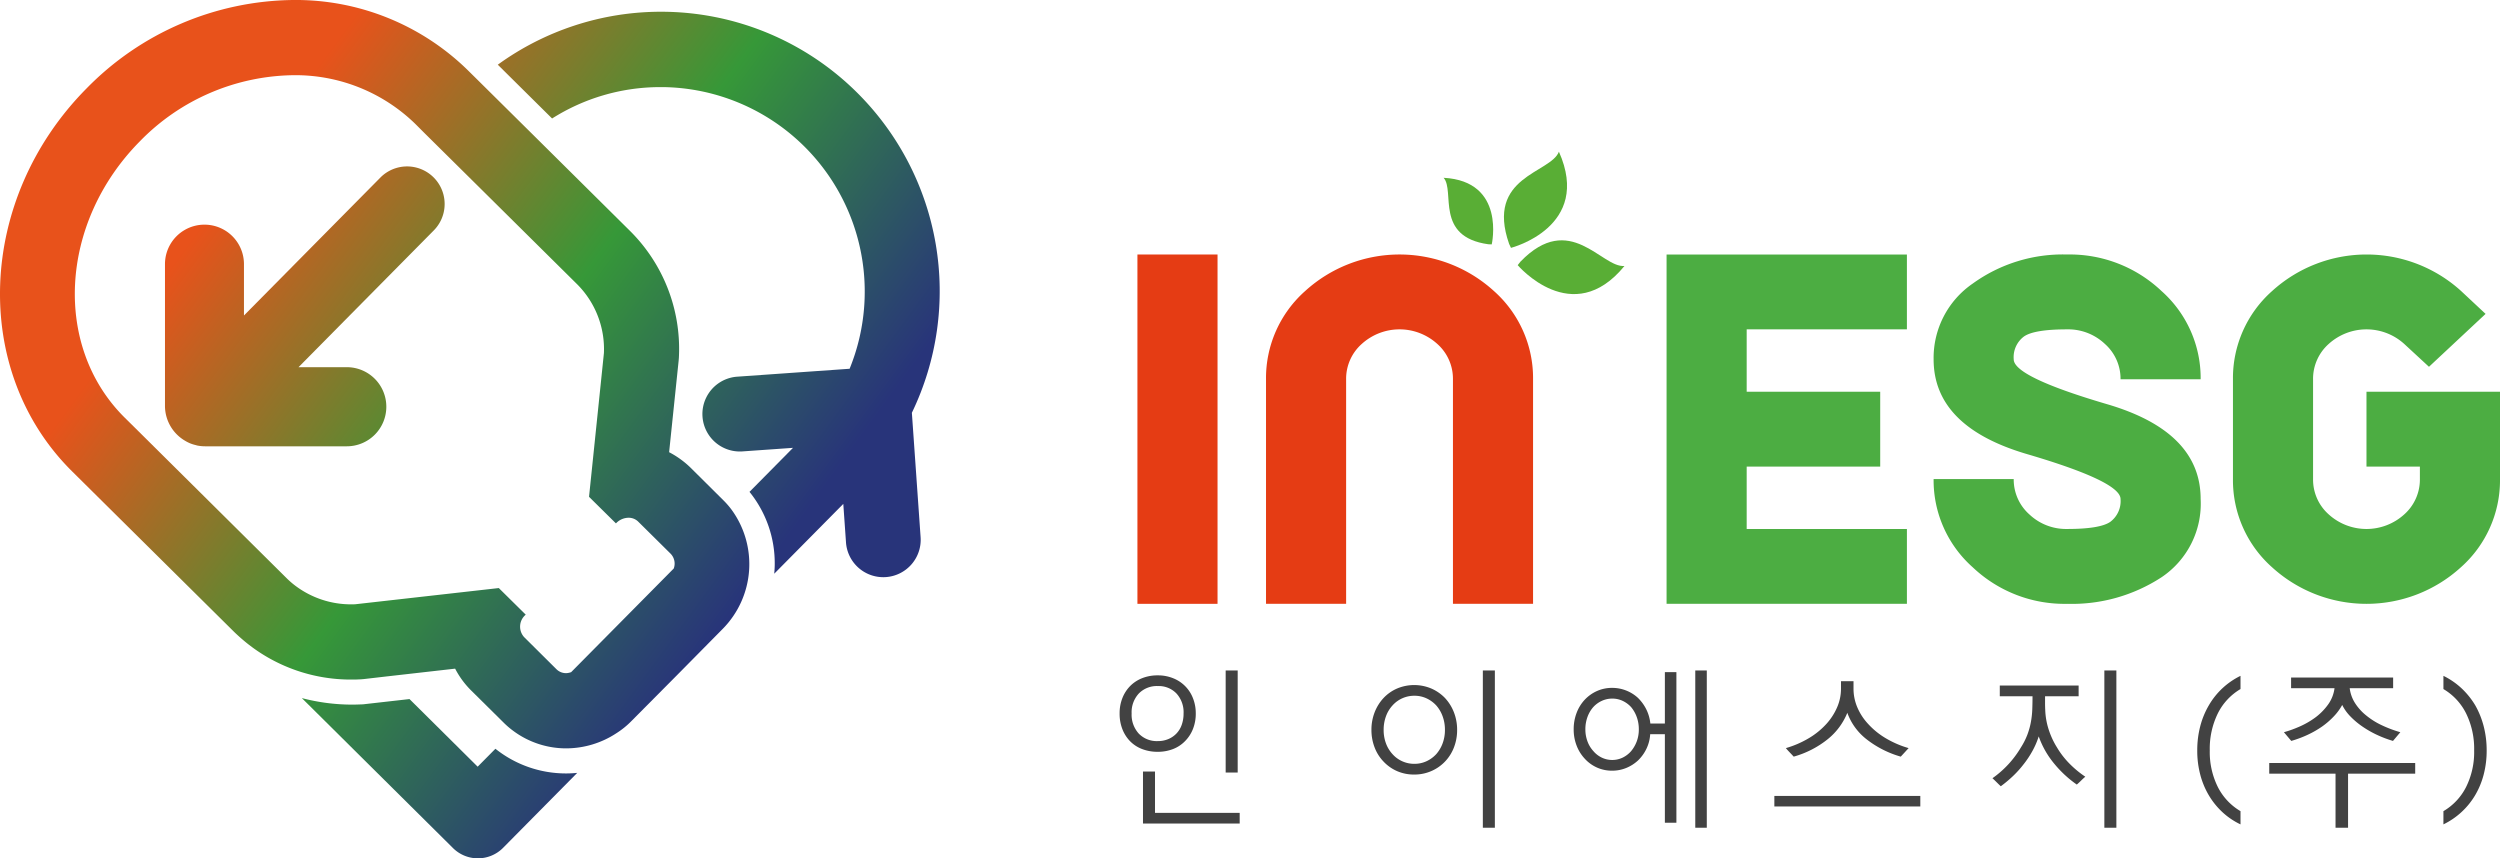
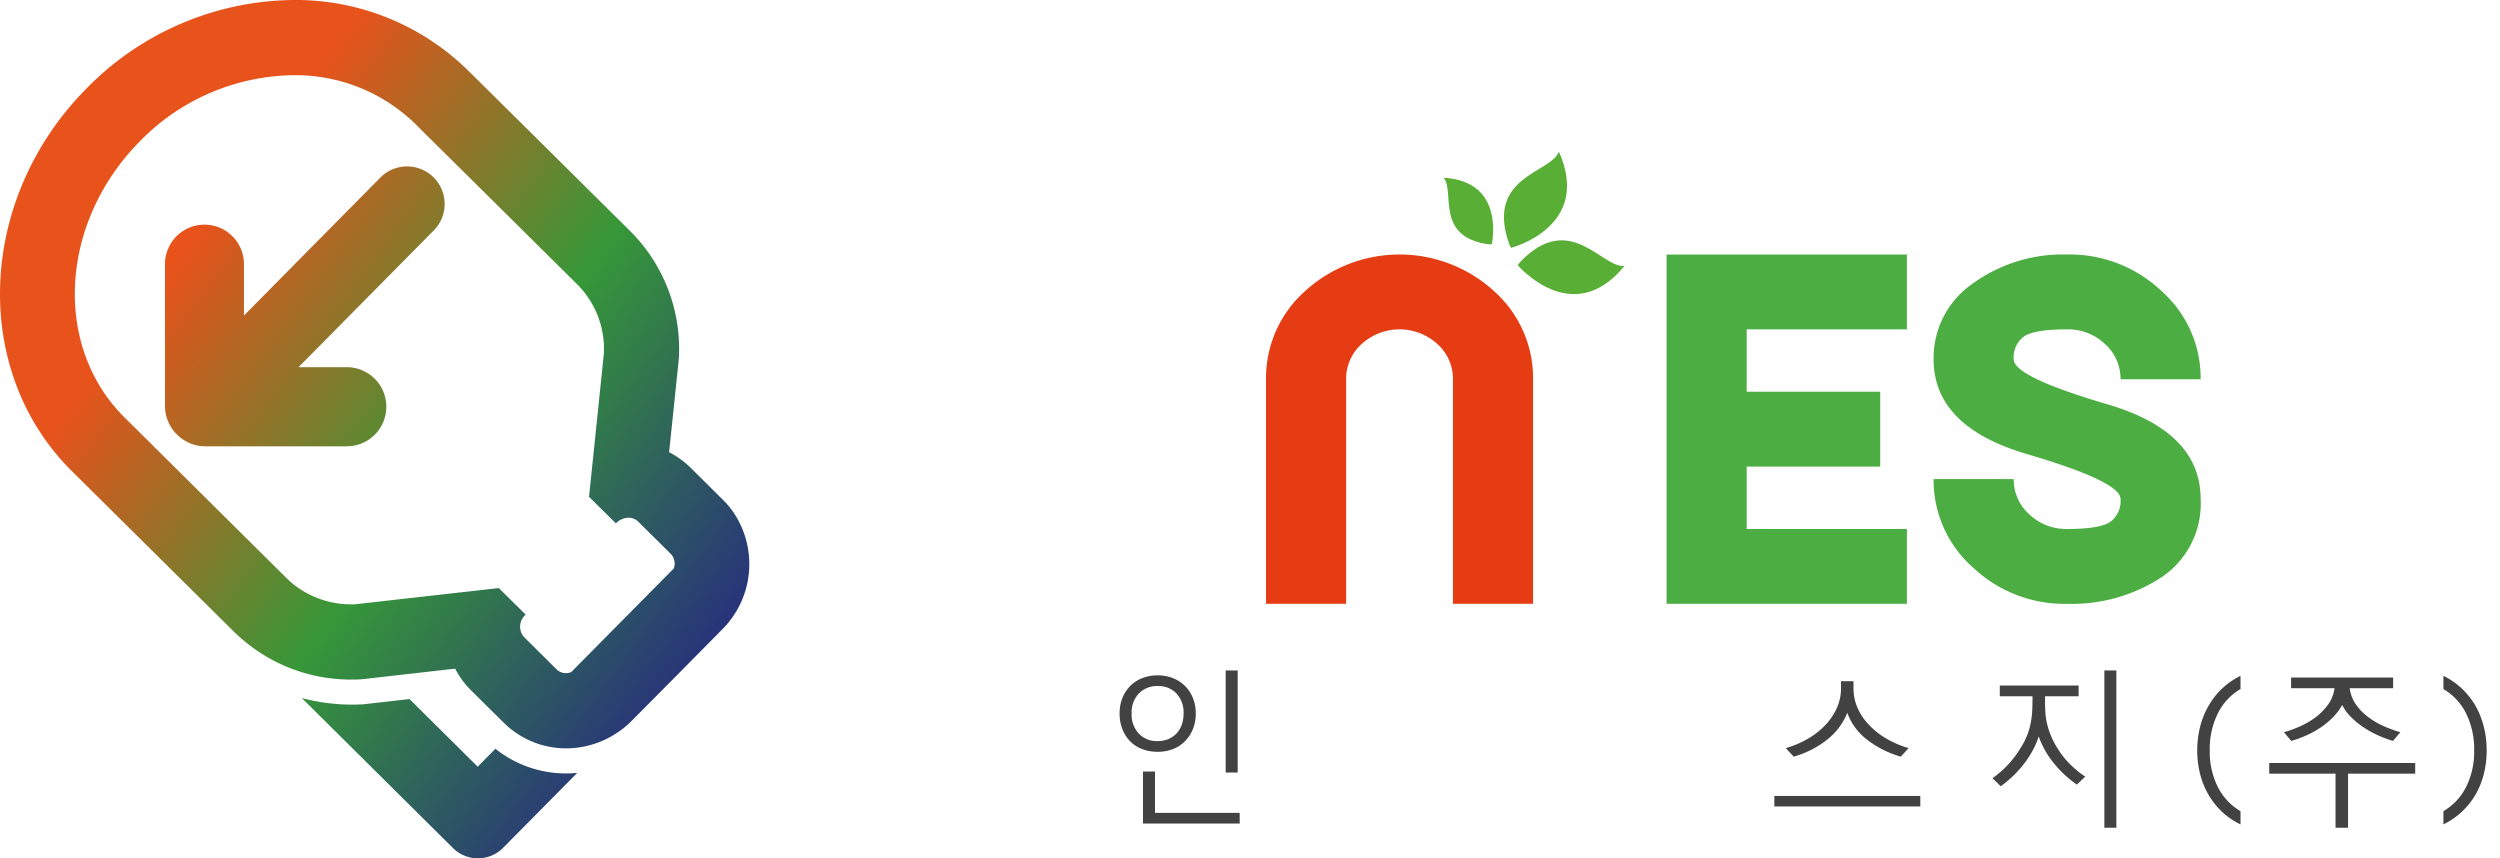
<svg xmlns="http://www.w3.org/2000/svg" xmlns:xlink="http://www.w3.org/1999/xlink" viewBox="0 0 300 103">
  <defs>
    <style>.cls-1{fill:#e53c14;}.cls-2{fill:#4cad42;}.cls-3{fill:url(#무제_그라디언트_2);}.cls-4{fill:url(#무제_그라디언트_2-2);}.cls-5{fill:url(#무제_그라디언트_2-3);}.cls-6{fill:url(#무제_그라디언트_2-4);}.cls-7{fill:#424242;}.cls-8{fill:#59ae35;}</style>
    <linearGradient id="무제_그라디언트_2" x1="23.266" y1="28.258" x2="86.965" y2="74.894" gradientUnits="userSpaceOnUse">
      <stop offset="0" stop-color="#e8521b" />
      <stop offset="0.515" stop-color="#369838" />
      <stop offset="1" stop-color="#28347a" />
    </linearGradient>
    <linearGradient id="무제_그라디언트_2-2" x1="3.85" y1="54.848" x2="67.53" y2="101.471" xlink:href="#무제_그라디언트_2" />
    <linearGradient id="무제_그라디언트_2-3" x1="43.802" y1="0.155" x2="107.513" y2="46.8" xlink:href="#무제_그라디언트_2" />
    <linearGradient id="무제_그라디언트_2-4" x1="23.901" y1="27.395" x2="87.605" y2="74.035" xlink:href="#무제_그라디언트_2" />
  </defs>
  <title>logo_c</title>
  <g id="레이어_1" data-name="레이어 1">
-     <path class="cls-1" d="M146.104,30.54V72.46h-9.613V30.54Z" />
    <path class="cls-1" d="M161.535,45.511V72.46h-9.613V45.511a13.965,13.965,0,0,1,4.695-10.585,16.821,16.821,0,0,1,22.656,0,13.97,13.97,0,0,1,4.694,10.585V72.46h-9.613V45.511a5.59,5.59,0,0,0-1.875-4.237,6.746,6.746,0,0,0-9.069,0A5.59,5.59,0,0,0,161.535,45.511Z" />
    <path class="cls-2" d="M209.602,63.477h19.227V72.46h-28.84V30.54h28.84v8.983H209.602v7.486h16.023v8.983H209.602Z" />
    <path class="cls-2" d="M248.056,30.54a16.003,16.003,0,0,1,11.328,4.386,13.969,13.969,0,0,1,4.694,10.585h-9.613a5.59,5.59,0,0,0-1.875-4.237,6.404,6.404,0,0,0-4.534-1.751q-3.942,0-5.176.853a3.095,3.095,0,0,0-1.234,2.74q0,2.096,11.216,5.39t11.216,11.378a10.622,10.622,0,0,1-4.694,9.387A19.685,19.685,0,0,1,248.056,72.46a15.997,15.997,0,0,1-11.328-4.386,13.964,13.964,0,0,1-4.695-10.585h9.613a5.59,5.59,0,0,0,1.875,4.237,6.404,6.404,0,0,0,4.535,1.751q3.941,0,5.175-.853a3.096,3.096,0,0,0,1.234-2.74q0-2.096-11.216-5.39T232.034,43.116a10.819,10.819,0,0,1,4.695-9.088A18.46,18.46,0,0,1,248.056,30.54Z" />
-     <path class="cls-2" d="M290.387,55.991h-6.409V47.009H300v10.48a13.968,13.968,0,0,1-4.694,10.585,16.821,16.821,0,0,1-22.656,0,13.964,13.964,0,0,1-4.695-10.585V45.511A13.965,13.965,0,0,1,272.65,34.927a16.862,16.862,0,0,1,22.672-.015l2.948,2.755-6.793,6.348L288.528,41.29a6.745,6.745,0,0,0-9.085-.015,5.59,5.59,0,0,0-1.875,4.237v11.977a5.59,5.59,0,0,0,1.875,4.237,6.745,6.745,0,0,0,9.069,0,5.589,5.589,0,0,0,1.875-4.237Z" />
    <path class="cls-3" d="M10.365,10.634C-2.743,23.883-3.523,44.473,8.623,56.535L28.114,75.846q.609.586,1.261,1.127a19.941,19.941,0,0,0,12.839,4.574c.255,0,.511,0,.765-.015l.346-.015.345-.03,2.732-.316,8.214-.933a10.401,10.401,0,0,0,1.922,2.618L60.443,86.72a10.013,10.013,0,0,0,1.141.979,10.642,10.642,0,0,0,6.366,2.105,11.006,11.006,0,0,0,6.021-1.82,10.107,10.107,0,0,0,1.832-1.489l5.481-5.519L86.751,75.44a11.068,11.068,0,0,0,1.051-14.258,9.873,9.873,0,0,0-.976-1.128l-3.905-3.88a10.906,10.906,0,0,0-2.627-1.91L81.435,43.3l.03-.345.015-.346A19.93,19.93,0,0,0,75.654,27.763L63.776,15.987,57.365,9.64,56.163,8.452A29.512,29.512,0,0,0,35.171,0,35.213,35.213,0,0,0,10.365,10.634M14.96,50.113C6.326,41.555,7.137,26.726,16.762,16.98A26.165,26.165,0,0,1,35.171,9.024,20.61,20.61,0,0,1,49.827,14.86l1.097,1.097,6.412,6.346L69.317,34.171A11.006,11.006,0,0,1,72.47,42.367L70.684,59.618l3.228,3.188.045-.045a2.094,2.094,0,0,1,1.472-.631,1.627,1.627,0,0,1,1.156.465l3.904,3.866a1.699,1.699,0,0,1,.361,1.759L68.537,80.659a2.022,2.022,0,0,1-.586.12,1.629,1.629,0,0,1-1.171-.466l-3.89-3.865a1.869,1.869,0,0,1,.135-2.633l.06-.059-3.228-3.189L42.664,72.507c-.15.014-.3.014-.45.014a11.084,11.084,0,0,1-6.803-2.255,10.313,10.313,0,0,1-.96-.828L16.071,51.21,14.96,50.113" />
    <path class="cls-4" d="M59.45,89.851l-2.13,2.152-8.179-8.115-5.591.633-.466.016q-.435.017-.87.017a23.762,23.762,0,0,1-5.996-.785l18.138,17.996a4.249,4.249,0,0,0,6.017-.028l8.894-8.992c-.439.042-.879.068-1.32.068A13.566,13.566,0,0,1,59.45,89.851Z" />
-     <path class="cls-5" d="M102.858,11.122A33.361,33.361,0,0,0,79.291,1.409h-.002v0a33.354,33.354,0,0,0-19.554,6.355l6.516,6.455a24.239,24.239,0,0,1,12.754-3.765H79.7a24.538,24.538,0,0,1,22.253,33.797l-13.547.955a4.495,4.495,0,0,0,.63,8.967l6.127-.432-5.223,5.282a13.598,13.598,0,0,1,3.028,8.69c-.001.381-.028.757-.06,1.133l8.287-8.378.32,4.562a4.488,4.488,0,1,0,8.953-.631l-1.044-14.866A33.571,33.571,0,0,0,102.858,11.122Z" />
    <path class="cls-6" d="M46.359,48.809a4.743,4.743,0,0,0-4.74-4.747H35.823L52.049,27.655a4.508,4.508,0,0,0-6.4-6.351L29.276,37.859V31.698a4.739,4.739,0,1,0-9.479,0V48.745a4.857,4.857,0,0,0,2.296,4.077c.012.007.024.012.036.02a4.671,4.671,0,0,0,.695.362,4.456,4.456,0,0,0,.669.208c.057.014.11.037.168.049a4.521,4.521,0,0,0,.928.094l.012.001h17.02A4.743,4.743,0,0,0,46.359,48.809Z" />
    <path class="cls-7" d="M143.492,85.618a4.935,4.935,0,0,1-.341,1.867,4.293,4.293,0,0,1-.942,1.446,4.028,4.028,0,0,1-1.443.954,4.993,4.993,0,0,1-1.843.331,5.128,5.128,0,0,1-1.844-.321,4.05,4.05,0,0,1-1.443-.923,4.27,4.27,0,0,1-.942-1.455,5.07,5.07,0,0,1-.341-1.897,4.934,4.934,0,0,1,.341-1.867,4.291,4.291,0,0,1,.942-1.446,4.171,4.171,0,0,1,1.443-.933,4.992,4.992,0,0,1,1.844-.331,4.865,4.865,0,0,1,1.843.341,4.192,4.192,0,0,1,2.385,2.389A4.88,4.88,0,0,1,143.492,85.618Zm-1.463,0a3.333,3.333,0,0,0-.852-2.398,2.947,2.947,0,0,0-2.234-.893,3.029,3.029,0,0,0-2.285.893,3.308,3.308,0,0,0-.862,2.398,3.366,3.366,0,0,0,.852,2.409,3.003,3.003,0,0,0,2.295.904,3.192,3.192,0,0,0,1.252-.241,2.844,2.844,0,0,0,1.613-1.717A3.976,3.976,0,0,0,142.028,85.618Zm6.734,13.209H137.158V92.583h1.443v4.958h10.161Zm-.24-6.123h-1.443V80.459h1.443Z" />
-     <path class="cls-7" d="M174.855,87.585a5.708,5.708,0,0,1-.391,2.128,5.052,5.052,0,0,1-4.76,3.232,5.029,5.029,0,0,1-2.055-.411,4.932,4.932,0,0,1-1.613-1.134,5.013,5.013,0,0,1-1.082-1.706,5.784,5.784,0,0,1-.381-2.108,5.713,5.713,0,0,1,.391-2.128,5.323,5.323,0,0,1,1.072-1.706,4.897,4.897,0,0,1,1.623-1.134,5.281,5.281,0,0,1,4.088,0,5.122,5.122,0,0,1,1.643,1.134,5.332,5.332,0,0,1,1.072,1.706A5.714,5.714,0,0,1,174.855,87.585Zm-1.463,0a4.654,4.654,0,0,0-.28-1.636,4.07,4.07,0,0,0-.761-1.295,3.708,3.708,0,0,0-1.172-.853,3.415,3.415,0,0,0-1.453-.311A3.491,3.491,0,0,0,167.1,84.654a3.874,3.874,0,0,0-.782,1.295,4.645,4.645,0,0,0-.28,1.636,4.562,4.562,0,0,0,.28,1.626,3.893,3.893,0,0,0,.782,1.284,3.438,3.438,0,0,0,1.162.853,3.474,3.474,0,0,0,1.463.311,3.41,3.41,0,0,0,1.453-.311,3.694,3.694,0,0,0,1.172-.853,4.092,4.092,0,0,0,.761-1.284A4.571,4.571,0,0,0,173.392,87.585Zm5.992,11.743h-1.443V80.459h1.443Z" />
-     <path class="cls-7" d="M201.168,98.726h-1.383V88.107h-1.763a4.613,4.613,0,0,1-.451,1.746,4.888,4.888,0,0,1-.992,1.385,4.68,4.68,0,0,1-1.423.913,4.419,4.419,0,0,1-1.704.331,4.365,4.365,0,0,1-1.824-.381,4.425,4.425,0,0,1-1.463-1.064,4.805,4.805,0,0,1-.972-1.566,5.329,5.329,0,0,1-.351-1.947,5.467,5.467,0,0,1,.351-1.977,4.779,4.779,0,0,1,.972-1.576,4.572,4.572,0,0,1,1.463-1.044,4.371,4.371,0,0,1,1.824-.381,4.533,4.533,0,0,1,1.673.311,4.58,4.58,0,0,1,1.413.873,5.144,5.144,0,0,1,1.003,1.365,4.904,4.904,0,0,1,.5,1.726h1.744V80.659h1.383Zm-4.509-11.201a4.285,4.285,0,0,0-.251-1.485,3.952,3.952,0,0,0-.672-1.185,3.219,3.219,0,0,0-1.021-.753,2.907,2.907,0,0,0-1.243-.271,2.97,2.97,0,0,0-1.252.271,3.18,3.18,0,0,0-1.032.753,3.7,3.7,0,0,0-.692,1.185,4.285,4.285,0,0,0-.251,1.485,4.08,4.08,0,0,0,.251,1.435,3.481,3.481,0,0,0,.692,1.154,3.078,3.078,0,0,0,1.012.793,2.908,2.908,0,0,0,2.515.01,3.216,3.216,0,0,0,1.021-.783,4.006,4.006,0,0,0,.672-1.164A4.059,4.059,0,0,0,196.659,87.525Zm8.157,11.803h-1.383V80.459h1.383Z" />
    <path class="cls-7" d="M230.437,95.514v1.265H212.922V95.514Zm-1.403-5.741q-.241.261-.471.512t-.472.511a11.997,11.997,0,0,1-4.108-2.087,7.058,7.058,0,0,1-2.305-3.172,7.814,7.814,0,0,1-2.334,3.152,11.454,11.454,0,0,1-4.099,2.107q-.24-.26-.481-.511t-.46-.512A11.666,11.666,0,0,0,217.1,88.558a9.108,9.108,0,0,0,2.075-1.696,7.217,7.217,0,0,0,1.293-2.017,5.574,5.574,0,0,0,.451-2.178v-.923h1.503v.923a5.681,5.681,0,0,0,.441,2.178,6.823,6.823,0,0,0,1.303,2.017,9.123,9.123,0,0,0,2.074,1.696A11.687,11.687,0,0,0,229.035,89.773Z" />
    <path class="cls-7" d="M250.237,93.205q-.26.221-.511.472t-.511.472A13.466,13.466,0,0,1,246.49,91.62a10.628,10.628,0,0,1-1.843-3.252,9.742,9.742,0,0,1-.742,1.726A11.527,11.527,0,0,1,242.842,91.7a12.279,12.279,0,0,1-1.302,1.445,14.988,14.988,0,0,1-1.444,1.205q-.24-.22-.491-.472t-.511-.491a11.964,11.964,0,0,0,3.427-3.714,8.388,8.388,0,0,0,.761-1.506,8.732,8.732,0,0,0,.421-1.505,10.432,10.432,0,0,0,.17-1.515q.029-.773.03-1.596h-3.928V82.265h9.46V83.55h-4.028v.813q0,.412.02.813a8.635,8.635,0,0,0,.411,2.359,9.614,9.614,0,0,0,1.012,2.178,10.043,10.043,0,0,0,1.493,1.927A12.073,12.073,0,0,0,250.237,93.205Zm3.728,6.122h-1.443V80.459h1.443Z" />
    <path class="cls-7" d="M268.861,98.926a8.605,8.605,0,0,1-2.135-1.435,9.077,9.077,0,0,1-1.633-1.998,9.598,9.598,0,0,1-1.052-2.499,11.229,11.229,0,0,1-.371-2.941,11.491,11.491,0,0,1,.35-2.87,9.803,9.803,0,0,1,1.033-2.529,8.896,8.896,0,0,1,3.808-3.553v1.585a7.015,7.015,0,0,0-2.716,2.911,9.605,9.605,0,0,0-.972,4.456,9.387,9.387,0,0,0,.972,4.396,7.037,7.037,0,0,0,2.716,2.89Z" />
    <path class="cls-7" d="M280.264,99.328V92.844h-7.956V91.56h17.516v1.284h-8.057v6.484Zm7.776-11.462-.882,1.044a13.478,13.478,0,0,1-1.975-.753,11.996,11.996,0,0,1-1.753-1.014,9.286,9.286,0,0,1-1.413-1.204,5.334,5.334,0,0,1-.952-1.345,6.535,6.535,0,0,1-.992,1.355,9.473,9.473,0,0,1-1.393,1.214,11.605,11.605,0,0,1-1.743,1.004,13.492,13.492,0,0,1-1.984.743l-.882-1.044a13.937,13.937,0,0,0,1.953-.712,9.806,9.806,0,0,0,1.894-1.114,7.113,7.113,0,0,0,1.473-1.526,4.24,4.24,0,0,0,.751-1.927h-5.211V81.302h12.245v1.284h-5.211a4.291,4.291,0,0,0,.641,1.787,6.105,6.105,0,0,0,1.343,1.486,8.89,8.89,0,0,0,1.854,1.164A14.528,14.528,0,0,0,288.04,87.866Z" />
    <path class="cls-7" d="M293.211,97.34a7.041,7.041,0,0,0,2.715-2.89,9.389,9.389,0,0,0,.972-4.396,9.606,9.606,0,0,0-.972-4.456,7.018,7.018,0,0,0-2.715-2.911V81.101a8.966,8.966,0,0,1,2.184,1.505,9.387,9.387,0,0,1,1.643,2.048,10.282,10.282,0,0,1,1.012,2.529,11.538,11.538,0,0,1,.35,2.87,11.267,11.267,0,0,1-.371,2.941,9.598,9.598,0,0,1-1.052,2.499,8.968,8.968,0,0,1-3.767,3.433Z" />
    <path class="cls-8" d="M187.07,18.204c-.982,2.593-8.825,2.929-5.979,11.058l.226.481S191.108,27.25,187.07,18.204Z" />
    <path class="cls-8" d="M173.233,21.335c1.406,1.582-1.104,7.079,5.372,7.977l.403.013S180.742,21.736,173.233,21.335Z" />
    <path class="cls-8" d="M182.451,31.402l-.327.417s6.568,7.747,12.813.097C192.196,32.175,188.412,25.233,182.451,31.402Z" />
  </g>
</svg>